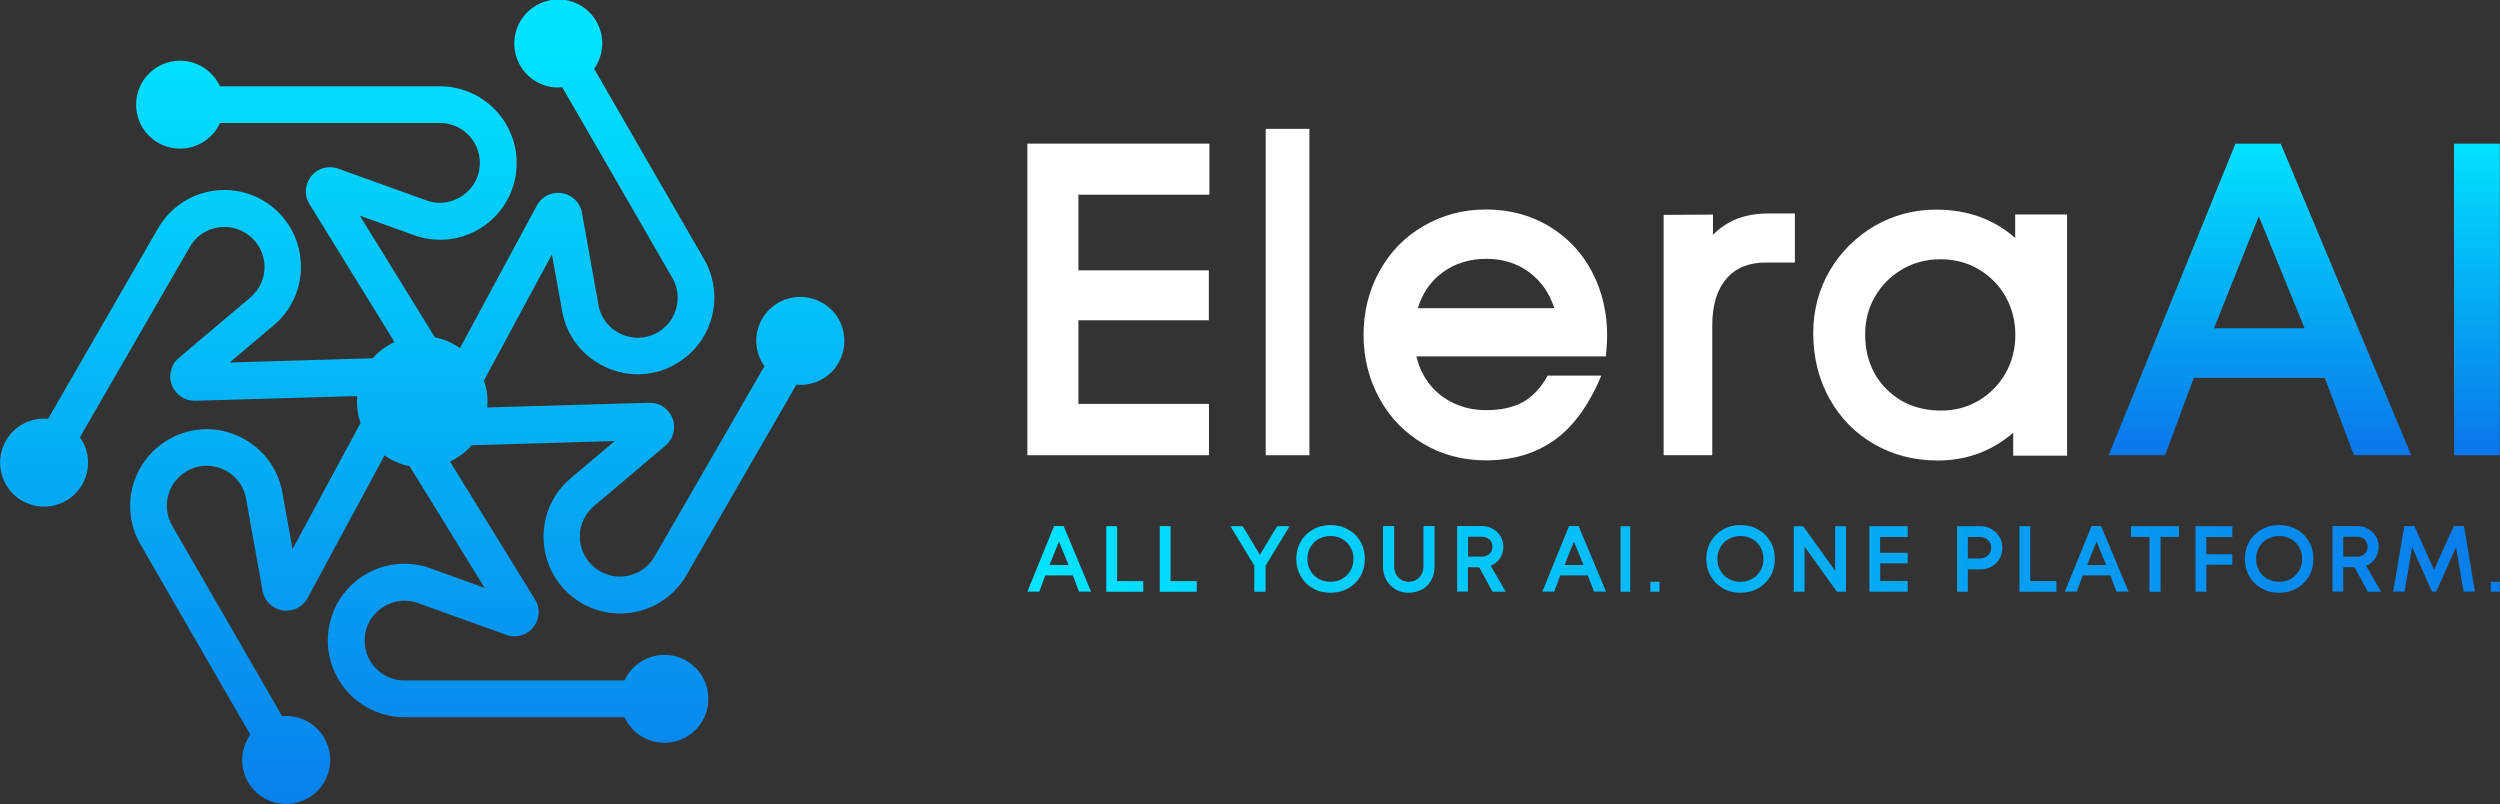
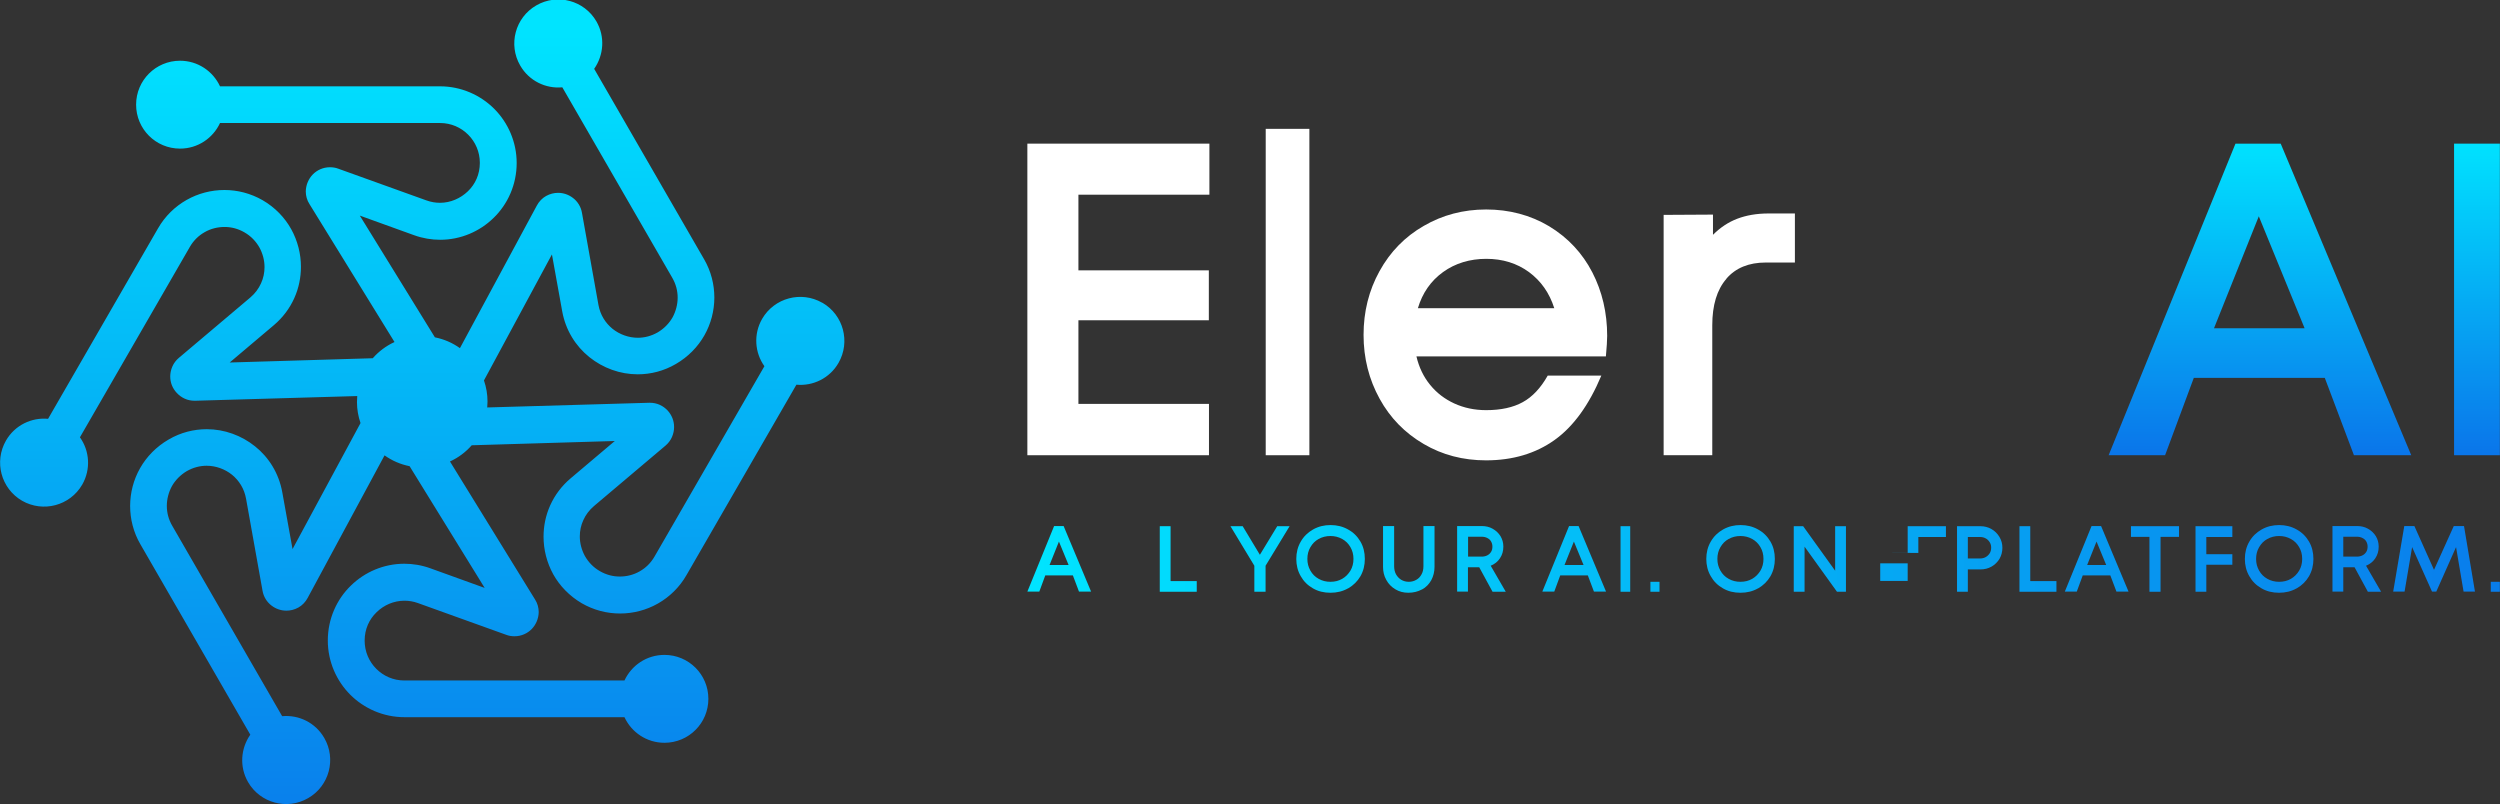
<svg xmlns="http://www.w3.org/2000/svg" xmlns:xlink="http://www.w3.org/1999/xlink" id="Layer_1" data-name="Layer 1" viewBox="0 0 175.79 56.54">
  <rect x="0" y="0" width="175.79" height="56.54" fill="#333333" stroke="none" />
  <defs>
    <style>
      .cls-1 {
        fill: url(#linear-gradient-15);
      }

      .cls-2 {
        fill: url(#linear-gradient-13);
      }

      .cls-3 {
        fill: url(#linear-gradient-2);
      }

      .cls-4 {
        fill: url(#linear-gradient-25);
      }

      .cls-5 {
        fill: url(#linear-gradient-10);
      }

      .cls-6 {
        fill: url(#linear-gradient-12);
      }

      .cls-7 {
        fill: #fff;
      }

      .cls-8 {
        fill: url(#linear-gradient-4);
      }

      .cls-9 {
        fill: url(#linear-gradient-3);
      }

      .cls-10 {
        fill: url(#linear-gradient-5);
      }

      .cls-11 {
        fill: url(#linear-gradient-22);
      }

      .cls-12 {
        fill: url(#linear-gradient-24);
      }

      .cls-13 {
        fill: url(#linear-gradient-8);
      }

      .cls-14 {
        fill: url(#linear-gradient-14);
      }

      .cls-15 {
        fill: url(#linear-gradient-20);
      }

      .cls-16 {
        fill: url(#linear-gradient-17);
      }

      .cls-17 {
        fill: url(#linear-gradient-7);
      }

      .cls-18 {
        fill: url(#linear-gradient-9);
      }

      .cls-19 {
        fill: url(#linear-gradient-11);
      }

      .cls-20 {
        fill: url(#linear-gradient-19);
      }

      .cls-21 {
        fill: url(#linear-gradient-6);
      }

      .cls-22 {
        fill: url(#linear-gradient-21);
      }

      .cls-23 {
        fill: url(#linear-gradient-16);
      }

      .cls-24 {
        fill: url(#linear-gradient);
      }

      .cls-25 {
        fill: url(#linear-gradient-23);
      }

      .cls-26 {
        fill: url(#linear-gradient-18);
      }
    </style>
    <linearGradient id="linear-gradient" x1="158.91" y1="9.64" x2="158.91" y2="31.86" gradientUnits="userSpaceOnUse">
      <stop offset="0" stop-color="#00e4ff" />
      <stop offset="1" stop-color="#0a76ea" />
    </linearGradient>
    <linearGradient id="linear-gradient-2" x1="174.17" x2="174.17" xlink:href="#linear-gradient" />
    <linearGradient id="linear-gradient-3" x1="72.89" y1="39.3" x2="182.43" y2="39.3" xlink:href="#linear-gradient" />
    <linearGradient id="linear-gradient-4" x1="72.89" y1="39.3" x2="182.43" y2="39.3" xlink:href="#linear-gradient" />
    <linearGradient id="linear-gradient-5" x1="72.89" y1="39.3" x2="182.43" y2="39.3" xlink:href="#linear-gradient" />
    <linearGradient id="linear-gradient-6" x1="72.89" y1="39.3" x2="182.43" y2="39.3" xlink:href="#linear-gradient" />
    <linearGradient id="linear-gradient-7" x1="72.89" y1="39.3" x2="182.43" y2="39.3" xlink:href="#linear-gradient" />
    <linearGradient id="linear-gradient-8" x1="72.89" y1="39.34" x2="182.43" y2="39.34" xlink:href="#linear-gradient" />
    <linearGradient id="linear-gradient-9" x1="72.89" y1="39.3" x2="182.43" y2="39.3" xlink:href="#linear-gradient" />
    <linearGradient id="linear-gradient-10" x1="72.89" y1="39.3" x2="182.43" y2="39.3" xlink:href="#linear-gradient" />
    <linearGradient id="linear-gradient-11" x1="72.89" y1="39.3" x2="182.44" y2="39.3" xlink:href="#linear-gradient" />
    <linearGradient id="linear-gradient-12" x1="72.89" y1="41.26" x2="182.43" y2="41.26" xlink:href="#linear-gradient" />
    <linearGradient id="linear-gradient-13" x1="72.89" y1="39.3" x2="182.43" y2="39.3" xlink:href="#linear-gradient" />
    <linearGradient id="linear-gradient-14" x1="72.89" y1="39.3" x2="182.43" y2="39.3" xlink:href="#linear-gradient" />
    <linearGradient id="linear-gradient-15" x1="72.89" y1="39.3" x2="182.43" y2="39.3" xlink:href="#linear-gradient" />
    <linearGradient id="linear-gradient-16" x1="72.89" y1="39.3" x2="182.43" y2="39.3" xlink:href="#linear-gradient" />
    <linearGradient id="linear-gradient-17" x1="72.89" y1="39.3" x2="182.43" y2="39.3" xlink:href="#linear-gradient" />
    <linearGradient id="linear-gradient-18" x1="72.89" y1="39.3" x2="182.43" y2="39.3" xlink:href="#linear-gradient" />
    <linearGradient id="linear-gradient-19" x1="72.89" y1="39.3" x2="182.43" y2="39.3" xlink:href="#linear-gradient" />
    <linearGradient id="linear-gradient-20" x1="72.89" y1="39.3" x2="182.43" y2="39.3" xlink:href="#linear-gradient" />
    <linearGradient id="linear-gradient-21" x1="72.89" y1="39.3" x2="182.43" y2="39.3" xlink:href="#linear-gradient" />
    <linearGradient id="linear-gradient-22" x1="72.89" y1="39.3" x2="182.43" y2="39.3" xlink:href="#linear-gradient" />
    <linearGradient id="linear-gradient-23" x1="72.89" y1="39.3" x2="182.43" y2="39.3" xlink:href="#linear-gradient" />
    <linearGradient id="linear-gradient-24" x1="72.89" y1="41.26" x2="182.43" y2="41.26" xlink:href="#linear-gradient" />
    <linearGradient id="linear-gradient-25" x1="29.68" y1="1.86" x2="29.68" y2="62.13" xlink:href="#linear-gradient" />
  </defs>
  <path class="cls-7" d="M75.83,19.01h9.17v3.51h-9.17v5.88h9.18v3.61h-12.77V10.1h12.8v3.59h-9.21v5.32Z" />
  <path class="cls-7" d="M89,9.06h3.07v22.95h-3.07V9.06Z" />
  <path class="cls-7" d="M99.6,25.07c.18.76.5,1.43.96,1.99.46.57,1.03,1,1.7,1.31.68.31,1.42.47,2.24.47,1.04,0,1.9-.19,2.57-.56.68-.37,1.27-1,1.76-1.87h3.77c-.87,2.07-1.96,3.58-3.29,4.53-1.33.95-2.94,1.43-4.82,1.43-1.61,0-3.07-.38-4.38-1.15-1.32-.77-2.36-1.83-3.1-3.18-.75-1.36-1.13-2.86-1.13-4.49s.37-3.12,1.12-4.48c.75-1.36,1.79-2.43,3.12-3.19,1.31-.76,2.77-1.15,4.38-1.15s3.11.39,4.43,1.18c1.32.8,2.34,1.89,3.04,3.25.69,1.34,1.04,2.83,1.04,4.46,0,.31-.03.78-.09,1.44h-13.32ZM101.47,19.13c-.86.62-1.45,1.47-1.77,2.54h9.59c-.34-1.07-.93-1.91-1.78-2.54-.85-.62-1.85-.93-3-.93s-2.18.31-3.04.93Z" />
  <path class="cls-7" d="M121.39,19.61c-.66.76-.99,1.85-.99,3.26v9.14h-3.42V15.11l3.47-.02v1.42c.51-.51,1.08-.89,1.71-1.13.63-.24,1.36-.37,2.2-.37h1.85v3.45h-2.05c-1.19,0-2.12.38-2.77,1.14Z" />
-   <path class="cls-7" d="M141.57,30.42c-1.5,1.3-3.27,1.96-5.33,1.96-1.63,0-3.12-.38-4.46-1.15-1.31-.75-2.36-1.81-3.13-3.18-.76-1.36-1.15-2.91-1.15-4.63,0-1.59.38-3.04,1.15-4.37.77-1.32,1.82-2.37,3.14-3.15,1.32-.77,2.78-1.16,4.35-1.16,2.19,0,4.04.66,5.56,1.99v-1.65h3.65v16.96h-3.79v-1.62ZM133.76,18.94c-.8.46-1.44,1.1-1.91,1.9-.47.8-.7,1.69-.7,2.66,0,1.57.5,2.86,1.5,3.86,1.01,1.01,2.29,1.51,3.85,1.51.96,0,1.83-.23,2.63-.7.79-.47,1.42-1.11,1.89-1.92.46-.81.69-1.71.69-2.7s-.23-1.89-.69-2.7c-.46-.81-1.1-1.45-1.9-1.92-.8-.47-1.7-.7-2.67-.7s-1.87.23-2.67.69Z" />
  <path class="cls-24" d="M163.47,26.57h-9.21l-2.02,5.44h-3.97l8.92-21.91h3.18l9.18,21.91h-4.03l-2.05-5.44ZM155.68,23.08h6.37l-3.22-7.87-3.15,7.87Z" />
  <path class="cls-3" d="M172.56,10.1h3.22v21.91h-3.22V10.1Z" />
  <path class="cls-9" d="M75.44,40.46h-1.94l-.42,1.14h-.84l1.88-4.61h.67l1.93,4.61h-.85l-.43-1.14ZM73.8,39.73h1.34l-.68-1.65-.66,1.65Z" />
-   <path class="cls-8" d="M77.8,37h.75v3.86h1.84v.75h-2.6v-4.61Z" />
  <path class="cls-10" d="M81.56,37h.75v3.86h1.84v.75h-2.6v-4.61Z" />
  <path class="cls-21" d="M88.99,41.61h-.79v-1.83l-1.68-2.78h.86l1.21,2.01,1.22-2.01h.87l-1.69,2.78v1.83Z" />
  <path class="cls-17" d="M94.79,41.37c-.37.21-.78.31-1.24.31s-.87-.1-1.23-.31c-.37-.21-.66-.5-.86-.86-.21-.36-.31-.77-.31-1.21s.1-.85.31-1.21c.21-.37.5-.65.87-.86.37-.21.78-.31,1.23-.31s.86.1,1.23.31c.37.2.66.49.87.85.21.36.31.77.31,1.22s-.1.85-.31,1.22c-.21.36-.5.64-.86.85ZM94.38,37.9c-.25-.14-.53-.21-.83-.21s-.58.07-.83.21c-.24.13-.43.32-.58.58-.14.24-.21.51-.21.82s.07.57.21.82c.14.25.33.44.58.58.25.14.52.21.83.21s.59-.07.83-.21c.24-.14.43-.33.58-.58.14-.24.21-.51.21-.82s-.07-.58-.21-.82c-.14-.25-.33-.44-.58-.58Z" />
  <path class="cls-13" d="M99.98,41.45c-.28.15-.6.23-.95.23s-.64-.08-.91-.24c-.27-.16-.49-.38-.64-.66-.16-.28-.23-.58-.23-.92v-2.87h.78v2.82c0,.21.04.4.13.57.09.16.21.29.37.39.16.09.33.14.53.14s.37-.05.53-.14c.16-.09.28-.22.37-.39.09-.16.13-.35.13-.57v-2.82h.78v2.87c0,.34-.08.66-.23.94-.16.28-.37.5-.65.65Z" />
  <path class="cls-18" d="M104.02,39.89h-.8v1.71h-.76v-4.61h1.74c.28,0,.53.06.76.19.23.13.41.3.55.52.13.22.2.46.2.74,0,.31-.08.58-.24.82-.16.24-.38.41-.65.52l1.06,1.83h-.93l-.93-1.71ZM103.23,37.75v1.39h.95c.15,0,.29-.03.4-.09.12-.06.2-.14.27-.25.06-.1.09-.22.09-.36s-.03-.25-.09-.36c-.06-.11-.15-.19-.27-.25-.11-.06-.25-.09-.4-.09h-.95Z" />
  <path class="cls-5" d="M111.65,40.46h-1.94l-.42,1.14h-.84l1.88-4.61h.67l1.93,4.61h-.85l-.43-1.14ZM110.01,39.73h1.34l-.68-1.65-.66,1.65Z" />
  <path class="cls-19" d="M113.95,37h.68v4.61h-.68v-4.61Z" />
  <path class="cls-6" d="M116.05,40.91h.64v.7h-.64v-.7Z" />
  <path class="cls-2" d="M123.62,41.37c-.37.21-.78.31-1.24.31s-.87-.1-1.23-.31c-.37-.21-.66-.5-.86-.86-.21-.36-.31-.77-.31-1.21s.1-.85.31-1.21c.21-.37.5-.65.87-.86.37-.21.78-.31,1.23-.31s.86.1,1.23.31c.37.2.66.49.87.85.21.36.31.77.31,1.22s-.1.85-.31,1.22c-.21.36-.5.64-.86.85ZM123.21,37.9c-.25-.14-.53-.21-.83-.21s-.58.07-.83.21c-.24.13-.43.32-.58.58-.14.24-.21.51-.21.82s.07.57.21.82c.14.25.33.44.58.58.25.14.52.21.83.21s.59-.07.83-.21c.24-.14.43-.33.58-.58.14-.24.21-.51.21-.82s-.07-.58-.21-.82c-.14-.25-.33-.44-.58-.58Z" />
  <path class="cls-14" d="M126.89,38.44v3.17h-.76v-4.61h.66l2.25,3.13v-3.13h.76v4.61h-.63l-2.28-3.17Z" />
-   <path class="cls-1" d="M132.21,38.87h1.93v.74h-1.93v1.24h1.93v.76h-2.69v-4.61h2.69v.76h-1.94v1.12Z" />
+   <path class="cls-1" d="M132.21,38.87h1.93v.74h-1.93v1.24h1.93v.76v-4.61h2.69v.76h-1.94v1.12Z" />
  <path class="cls-23" d="M138.37,40.04v1.57h-.76v-4.61h1.65c.28,0,.54.07.77.2.23.13.42.32.56.55.14.23.21.49.21.77s-.07.54-.2.77c-.14.23-.32.41-.56.55-.23.13-.49.2-.78.2h-.88ZM138.37,37.76v1.51h.85c.15,0,.29-.03.41-.1.12-.07.21-.16.28-.27.07-.12.1-.24.1-.39s-.03-.26-.1-.38c-.07-.11-.16-.21-.28-.27-.12-.07-.25-.1-.4-.1h-.85Z" />
  <path class="cls-16" d="M142.01,37h.75v3.86h1.84v.75h-2.6v-4.61Z" />
  <path class="cls-26" d="M148.39,40.46h-1.94l-.42,1.14h-.84l1.88-4.61h.67l1.93,4.61h-.85l-.43-1.14ZM146.76,39.73h1.34l-.68-1.65-.66,1.65Z" />
  <path class="cls-20" d="M151.91,41.61h-.77v-3.86h-1.3v-.75h3.38v.75h-1.3v3.86Z" />
  <path class="cls-15" d="M155.13,41.61h-.75v-4.61h2.59v.76h-1.83v1.21h1.83v.74h-1.83v1.9Z" />
  <path class="cls-22" d="M161.49,41.37c-.37.21-.78.31-1.24.31s-.87-.1-1.23-.31c-.37-.21-.66-.5-.86-.86-.21-.36-.31-.77-.31-1.21s.1-.85.31-1.21c.21-.37.5-.65.87-.86.37-.21.78-.31,1.23-.31s.86.1,1.23.31c.37.2.66.49.87.85.21.36.31.77.31,1.22s-.1.85-.31,1.22c-.21.36-.5.64-.86.85ZM161.09,37.9c-.25-.14-.53-.21-.83-.21s-.58.07-.83.21c-.24.13-.43.32-.58.58-.14.24-.21.51-.21.82s.07.57.21.82c.14.25.33.44.58.58.25.14.52.21.83.21s.59-.07.83-.21c.24-.14.43-.33.58-.58.14-.24.21-.51.21-.82s-.07-.58-.21-.82c-.14-.25-.33-.44-.58-.58Z" />
  <path class="cls-11" d="M165.57,39.89h-.8v1.71h-.76v-4.61h1.74c.28,0,.53.06.76.19.23.13.41.3.55.52.13.22.2.46.2.74,0,.31-.08.58-.24.82-.16.24-.38.41-.65.52l1.06,1.83h-.93l-.93-1.71ZM164.77,37.75v1.39h.95c.15,0,.29-.03.4-.09.12-.06.2-.14.27-.25.06-.1.09-.22.09-.36s-.03-.25-.09-.36c-.06-.11-.15-.19-.27-.25-.11-.06-.25-.09-.4-.09h-.95Z" />
  <path class="cls-25" d="M172.7,38.47l-1.39,3.13h-.3l-1.4-3.13-.53,3.13h-.8l.78-4.61h.71l1.38,3.08,1.39-3.08h.72l.77,4.61h-.8l-.53-3.13Z" />
  <path class="cls-12" d="M175.14,40.91h.64v.7h-.64v-.7Z" />
  <path class="cls-4" d="M57.82,21.29c-1.48-.85-3.37-.35-4.23,1.13-.62,1.08-.52,2.38.16,3.33l-7.73,13.39c-.26.45-.62.8-1.05,1.04-.42.24-.9.36-1.39.36-.48,0-.95-.12-1.4-.38-.47-.27-.81-.64-1.05-1.06-.23-.42-.36-.9-.36-1.38,0-.39.08-.79.25-1.15.16-.36.41-.7.75-.99l5.03-4.25c.19-.16.35-.37.45-.6.1-.23.15-.47.15-.7,0-.44-.16-.84-.45-1.16-.15-.16-.33-.3-.55-.4-.21-.1-.46-.15-.7-.15h-.05s0,0,0,0l-11.39.33c.01-.14.02-.28.02-.42,0-.52-.09-1.01-.25-1.48l4.78-8.86.72,3.99c.24,1.34.95,2.46,1.91,3.23.96.77,2.16,1.21,3.4,1.21.91,0,1.84-.23,2.69-.73.86-.5,1.54-1.2,2-2.01.46-.81.7-1.73.7-2.66,0-.91-.23-1.85-.72-2.69l-7.73-13.39c.67-.96.78-2.25.16-3.33-.85-1.48-2.75-1.99-4.23-1.13-1.48.85-1.99,2.75-1.13,4.23.62,1.08,1.8,1.64,2.96,1.53l7.73,13.39c.26.45.38.92.38,1.4,0,.48-.13.97-.36,1.39-.24.42-.59.78-1.04,1.05-.46.26-.93.38-1.4.38-.64,0-1.28-.23-1.78-.63-.5-.41-.86-.97-.99-1.68l-1.16-6.48c-.07-.42-.31-.8-.63-1.04-.31-.24-.68-.36-1.05-.36-.28,0-.57.07-.84.22-.27.15-.5.39-.65.67l-5.41,10.03c-.52-.37-1.11-.63-1.76-.76l-5.28-8.56,3.82,1.38c.61.22,1.23.32,1.83.32,1.44,0,2.78-.58,3.76-1.54.99-.96,1.62-2.33,1.62-3.86,0-1.48-.61-2.84-1.58-3.81-.97-.97-2.33-1.58-3.81-1.58h-15.47c-.49-1.06-1.56-1.8-2.81-1.8-1.71,0-3.09,1.38-3.09,3.09s1.38,3.09,3.09,3.09c1.25,0,2.32-.74,2.81-1.8h15.47c.78,0,1.47.31,1.98.82.51.51.82,1.21.82,1.98,0,.81-.32,1.5-.84,2-.52.5-1.22.81-1.96.81-.31,0-.63-.05-.96-.17l-6.2-2.23c-.18-.07-.38-.1-.58-.1-.49,0-.92.21-1.21.51-.29.3-.48.72-.49,1.19,0,.31.09.63.26.89l5.98,9.7c-.59.27-1.11.66-1.53,1.14l-10.06.3,3.1-2.62c.64-.54,1.12-1.19,1.44-1.9.32-.71.47-1.46.47-2.21,0-.91-.23-1.82-.68-2.64-.45-.81-1.13-1.53-2.01-2.04-.85-.49-1.78-.72-2.69-.72-.93,0-1.85.24-2.66.7-.81.46-1.52,1.14-2.01,2l-7.73,13.39c-1.16-.11-2.34.45-2.96,1.53-.85,1.48-.35,3.37,1.13,4.23,1.48.85,3.37.35,4.23-1.13.62-1.08.52-2.38-.16-3.33l7.73-13.39c.26-.45.62-.8,1.05-1.04.42-.24.9-.36,1.39-.36.48,0,.95.12,1.4.38.47.27.81.64,1.05,1.06.23.42.36.9.36,1.38,0,.39-.08.79-.25,1.15-.16.36-.41.7-.75.99l-5.03,4.25c-.19.16-.35.37-.45.6-.1.23-.15.47-.15.7,0,.44.16.84.46,1.16.15.16.33.3.55.4.21.1.46.15.7.15h.04s0,0,0,0l11.4-.33c-.01.14-.02.28-.02.42,0,.52.09,1.01.25,1.48l-4.78,8.86-.72-3.99c-.24-1.34-.95-2.46-1.91-3.23-.96-.77-2.16-1.21-3.4-1.21-.91,0-1.84.23-2.69.73-.86.5-1.54,1.2-2,2.01-.46.81-.7,1.73-.7,2.66,0,.91.23,1.85.72,2.69l7.73,13.39c-.67.96-.78,2.25-.16,3.33.85,1.48,2.75,1.99,4.23,1.13,1.48-.85,1.99-2.75,1.13-4.23-.62-1.08-1.8-1.64-2.96-1.53l-7.73-13.39c-.26-.45-.38-.92-.38-1.4,0-.48.13-.97.36-1.39.24-.42.59-.78,1.04-1.05.46-.26.93-.38,1.4-.38.64,0,1.28.23,1.78.63.5.41.86.97.99,1.68l1.16,6.48c.07.42.31.8.63,1.04.31.24.68.36,1.05.36.28,0,.57-.07.84-.22.27-.15.5-.39.65-.67l5.41-10.03c.52.37,1.11.63,1.76.76l5.28,8.56-3.82-1.38c-.61-.22-1.23-.32-1.83-.32-1.44,0-2.78.58-3.76,1.54-.99.96-1.62,2.33-1.62,3.86,0,1.48.61,2.84,1.58,3.81.97.97,2.33,1.58,3.81,1.58h15.47c.49,1.06,1.56,1.8,2.81,1.8,1.71,0,3.09-1.38,3.09-3.09s-1.38-3.09-3.09-3.09c-1.25,0-2.32.74-2.81,1.8h-15.47c-.78,0-1.47-.31-1.98-.82-.51-.51-.82-1.21-.82-1.98,0-.81.32-1.5.84-2,.52-.51,1.22-.81,1.96-.81.31,0,.63.05.96.17l6.2,2.23c.18.07.38.1.58.1.49,0,.92-.21,1.21-.51.29-.3.48-.72.49-1.19,0-.31-.09-.63-.26-.89l-5.98-9.7c.59-.27,1.11-.66,1.53-1.14l10.06-.3-3.1,2.62c-.64.54-1.12,1.19-1.44,1.9-.32.71-.47,1.46-.47,2.21,0,.91.23,1.82.68,2.64.45.81,1.14,1.53,2.01,2.04.85.49,1.78.72,2.69.72.93,0,1.85-.24,2.66-.7.81-.46,1.52-1.14,2.01-2l7.73-13.39c1.16.11,2.34-.45,2.96-1.53.85-1.48.35-3.37-1.13-4.23Z" />
</svg>